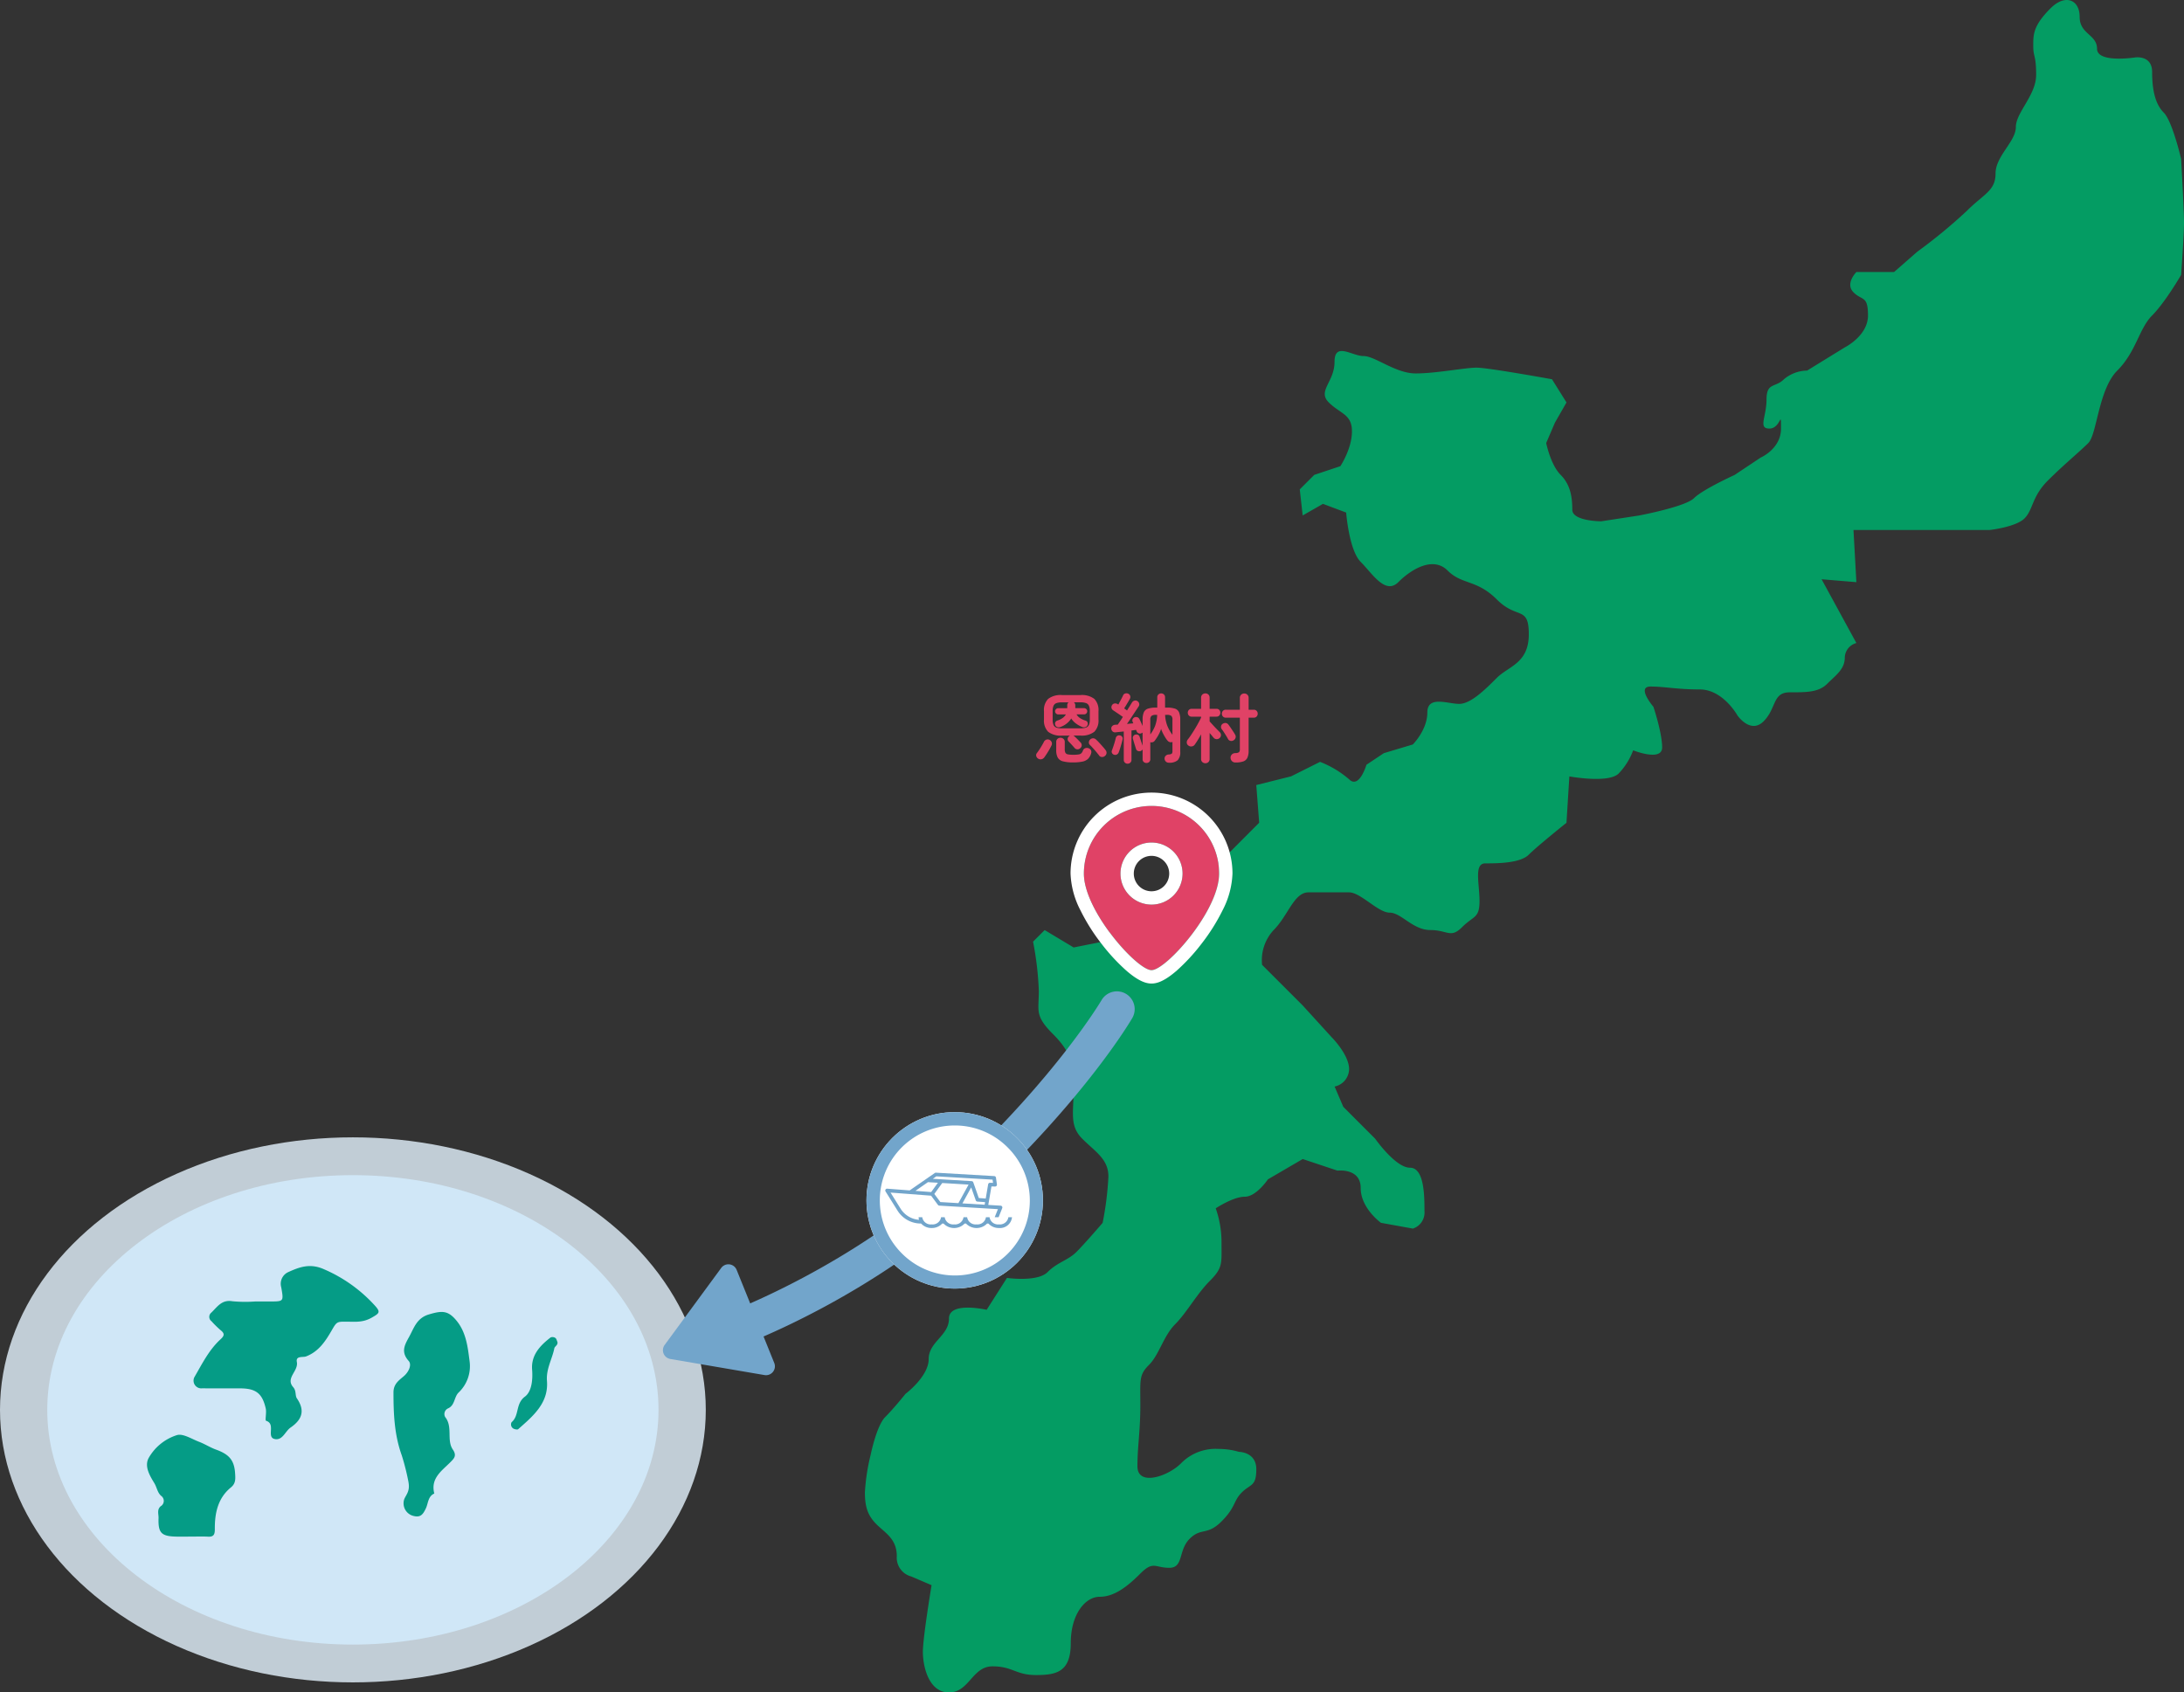
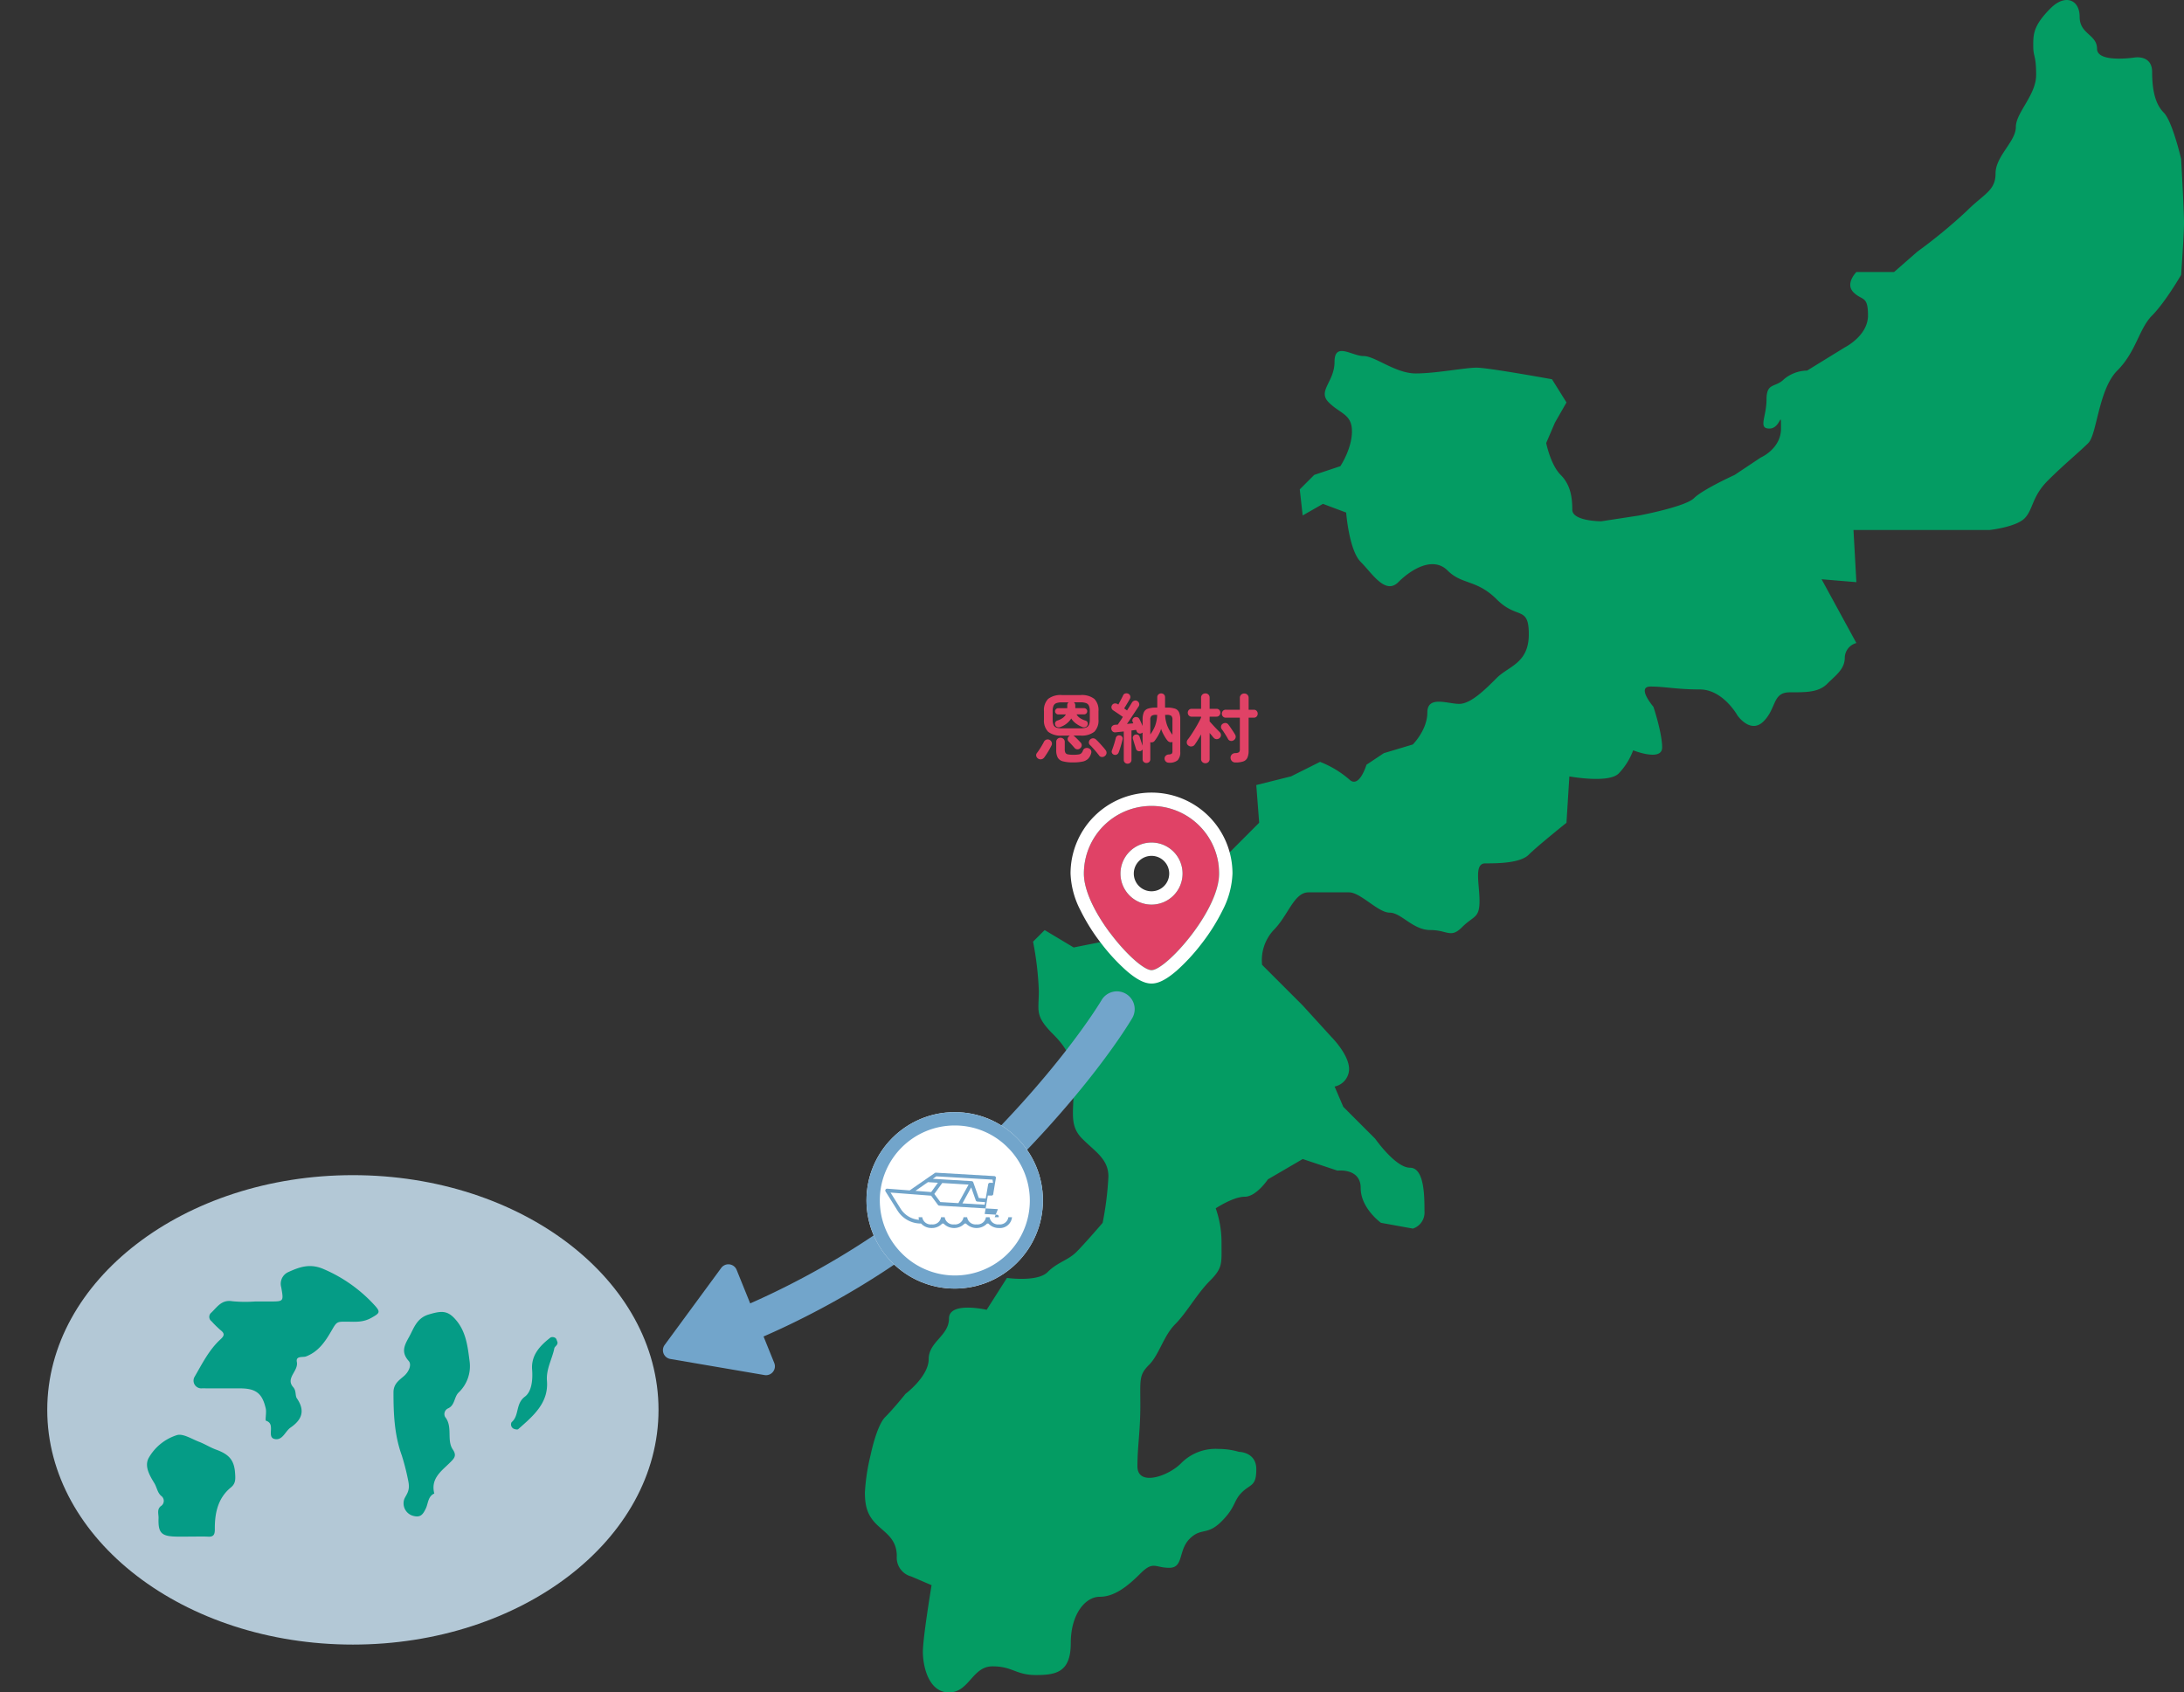
<svg xmlns="http://www.w3.org/2000/svg" width="491.317" height="380.77" viewBox="0 0 491.317 380.77">
  <rect x="0" y="0" width="491.317" height="380.77" fill="#333333" stroke="none" />
  <g transform="translate(-766.684 -8213)">
-     <ellipse cx="79.388" cy="61.313" rx="79.388" ry="61.313" transform="translate(766.684 8468.883)" fill="rgba(228,244,255,0.8)" />
    <ellipse cx="68.755" cy="52.807" rx="68.755" ry="52.807" transform="translate(777.315 8477.389)" fill="rgba(211,237,255,0.8)" />
    <path d="M266.746,1.848c-3.913,3.914-3.913,5.87-3.913,8.479s.652,1.957.652,6.522-4.566,8.478-4.566,11.739-4.565,6.523-4.565,10.436-2.608,4.565-6.521,8.478a118.5,118.5,0,0,1-11.087,9.13L231.528,61.2h-8.479s-2.608,2.61-.652,4.566,3.262.652,3.262,5.218-5.218,7.173-5.218,7.173l-8.479,5.217a8.266,8.266,0,0,0-5.217,1.957c-1.957,1.957-3.914.652-3.914,4.565s-1.956,6.522.652,6.522,2.608-4.565,2.608,0-4.565,6.523-4.565,6.523l-5.869,3.913s-7.174,3.261-9.131,5.217-12.392,3.913-12.392,3.913l-8.477,1.3s-6.523,0-6.523-2.608-.326-5.544-2.609-7.827-3.261-7.175-3.261-7.175l1.956-4.565,2.609-4.565-3.261-5.218s-14.349-2.609-16.957-2.609-9.131,1.3-13.7,1.3-9.131-3.913-11.739-3.913-6.522-3.261-6.522,1.3-3.913,6.521-1.3,9.131,5.218,2.609,5.218,6.522-2.608,7.826-2.608,7.826l-5.87,1.957-3.261,3.261.652,5.869,4.565-2.608,5.218,1.956s.652,8.479,3.261,11.088,5.544,7.5,8.478,4.566,7.827-5.87,11.087-2.61,6.523,1.957,11.088,6.523,7.174,1.3,7.174,7.825-4.565,7.175-7.174,9.784-5.87,5.869-8.478,5.869-7.174-1.956-7.174,1.957-3.261,7.174-3.261,7.174l-6.523,1.956-3.913,2.609s-1.631,5.544-3.914,3.261a22.463,22.463,0,0,0-6.523-3.913l-6.521,3.261-7.826,1.957.652,8.478L78.916,194.9c-3.587,3.586-1.957,6.521-4.565,9.13s-3.262,4.565-5.87,4.565a19.267,19.267,0,0,1-5.869-1.3l-4.565-1.3-4.566,5.869-6.521,1.3-6.523-3.913-2.609,2.609a70.735,70.735,0,0,1,1.3,11.086c0,4.566-.979,5.544,3.261,9.784s4.565,7.173,4.565,12.39-.979,8.154,1.956,11.088,5.87,4.565,5.87,8.479a70.207,70.207,0,0,1-1.3,10.435s-3.913,4.565-5.869,6.523-4.241,2.282-6.523,4.565-9.131,1.3-9.131,1.3l-4.565,7.173s-8.477-1.956-8.477,1.957-4.565,5.217-4.565,9.13-5.218,7.827-5.218,7.827-2.609,3.261-4.565,5.218S1.3,327.291,1.3,327.291A45.626,45.626,0,0,0,0,335.77c0,3.261.652,5.218,2.61,7.173s4.565,3.261,4.565,7.174a4.37,4.37,0,0,0,3.261,4.565L15,356.64s-1.957,11.74-1.957,15,1.3,9.13,5.87,9.13S24.131,374.9,28.7,374.9s5.218,1.956,9.783,1.956,7.827-.652,7.827-7.174,3.261-10.435,6.522-10.435,6.195-2.282,9.131-5.218,3.261-1.3,6.522-1.3,1.956-3.913,4.565-6.521,3.913-.652,7.175-3.914,2.608-4.565,4.565-6.521,3.261-1.3,3.261-5.218-3.914-3.914-3.914-3.914a15.916,15.916,0,0,0-4.565-.652,10.864,10.864,0,0,0-8.48,3.261c-2.934,2.935-9.782,5.218-9.782.652s.652-7.827.652-13.7-.326-6.849,1.957-9.131,3.26-6.522,5.869-9.131,4.892-6.848,7.827-9.783,2.61-3.913,2.61-8.478a23.091,23.091,0,0,0-1.3-7.827s3.913-2.608,6.522-2.608,5.218-3.913,5.218-3.913l7.826-4.567,7.827,2.61s5.217-.652,5.217,3.913,4.565,7.827,4.565,7.827l7.175,1.3a3.792,3.792,0,0,0,2.608-3.914c0-3.26,0-9.783-3.261-9.783s-7.827-6.522-7.827-6.522l-7.174-7.173-1.956-4.566a4.079,4.079,0,0,0,3.261-3.913c0-3.261-3.913-7.173-3.913-7.173L98.481,226.2l-7.175-7.174-1.956-1.956a9.961,9.961,0,0,1,2.608-7.827c3.262-3.261,4.566-8.478,7.827-8.478h9.131c2.609,0,6.522,4.565,9.131,4.565s5.218,3.913,9.13,3.913,4.565,1.956,7.175-.652,3.913-1.956,3.913-5.87-1.3-8.477,1.3-8.477,7.826,0,9.783-1.957,8.478-7.174,8.478-7.174l.652-10.435s8.8,1.631,11.088-.651a15.013,15.013,0,0,0,3.261-5.218s6.522,2.608,6.522-.652-1.956-9.131-1.956-9.131-3.914-4.565-.652-4.565,5.87.652,11.088.652,8.477,5.87,8.477,5.87,2.935,4.239,5.869,1.3,1.957-6.523,5.87-6.523,6.522,0,8.478-1.956,3.914-3.261,3.914-5.87a3.48,3.48,0,0,1,2.608-3.261l-7.826-14.348,7.826.652-.652-11.739h30.654s5.869-.652,7.825-2.61,1.631-4.892,5.218-8.478,7.175-6.522,9.131-8.479,2.283-12.064,6.522-16.3,4.892-9.456,7.827-12.39S296.1,61.85,296.1,61.85s.651-9.131.651-11.739-.651-14.348-.651-14.348-1.957-8.478-3.914-10.435-2.609-5.217-2.609-9.13-3.913-3.262-3.913-3.262-8.479,1.3-8.479-1.956-3.912-3.261-3.912-7.174-3.262-5.218-6.523-1.957" transform="translate(961.254 8213)" fill="#049c63" />
    <path d="M60.388,0A15.217,15.217,0,0,0,45.172,15.216c0,8.4,11.959,21.737,15.216,21.737S75.6,23.619,75.6,15.216A15.217,15.217,0,0,0,60.388,0Zm0,22.2a6.984,6.984,0,1,1,6.984-6.984A6.984,6.984,0,0,1,60.388,22.2Z" transform="translate(965.345 8394.322)" fill="#e04266" />
    <path d="M60.388,0A15.217,15.217,0,0,0,45.172,15.216c0,8.4,11.959,21.737,15.216,21.737S75.6,23.619,75.6,15.216A15.217,15.217,0,0,0,60.388,0m0,22.2a6.984,6.984,0,1,1,6.984-6.984A6.984,6.984,0,0,1,60.388,22.2m0-25.2A18.2,18.2,0,0,1,78.6,15.216a19.432,19.432,0,0,1-2.217,8.244,43.811,43.811,0,0,1-4.8,7.613A43.53,43.53,0,0,1,66.115,37c-3.03,2.65-4.719,2.957-5.726,2.957s-2.7-.306-5.727-2.957a43.522,43.522,0,0,1-5.474-5.923,43.808,43.808,0,0,1-4.8-7.613,19.433,19.433,0,0,1-2.217-8.244A18.2,18.2,0,0,1,60.388-3Zm0,22.2A3.984,3.984,0,1,0,56.4,15.216,3.989,3.989,0,0,0,60.388,19.2Z" transform="translate(965.345 8394.322)" fill="#fff" />
    <g transform="translate(799.757 8497.844)">
      <path d="M221.62,444.218c1.148,0,2.295.007,3.443,0,2.968-.021,2.964-.023,2.412-3.181a2.889,2.889,0,0,1,1.449-3.376c2.606-1.182,5-2.134,8.228-.672a33.062,33.062,0,0,1,11.486,8.26c1.221,1.381.882,1.638-.83,2.612-1.9,1.079-3.589.921-5.371.9-2.315-.021-2.442-.068-3.468,1.71-1.454,2.519-2.952,4.97-5.931,6.111-.68.259-2.337-.207-2.056,1.244.4,2.066-2.623,3.614-.822,5.66.746.847.4,1.9.831,2.526,1.921,2.794,1.121,4.822-1.408,6.561-1.209.831-1.77,2.865-3.464,2.609-2.153-.324.256-3.418-2.062-4.126-.267-.082.138-1.831-.067-2.741-.772-3.424-2.2-4.524-5.711-4.55-2.869-.021-5.738.018-8.607-.013a1.735,1.735,0,0,1-1.716-2.553c1.726-2.965,3.263-6.1,5.85-8.466.864-.789,1.01-1.3.021-2.066a22.678,22.678,0,0,1-2.043-2.008,1.222,1.222,0,0,1-.028-1.951c1.325-1.272,2.333-2.957,4.71-2.549a30.85,30.85,0,0,0,5.154.055" transform="translate(-197.277 -436.246)" fill="#059c86" />
      <path d="M250.149,483.525a52.386,52.386,0,0,0-1.516-6.051c-1.668-4.61-1.867-9.341-1.867-14.164,0-1.912,1.226-2.718,2.3-3.634,1.2-1.021,1.852-2.636,1.119-3.451-1.847-2.055-.854-3.682.111-5.44,1.091-1.989,1.688-4.205,4.439-5.027,3.036-.906,4.366-.9,6.313,1.527,2.123,2.647,2.453,6.021,2.851,9.087a8.165,8.165,0,0,1-2.433,6.912c-1.1,1.014-.822,2.894-2.416,3.613a1.4,1.4,0,0,0-.662,1.94c1.785,2.22.275,5.179,1.729,7.318.921,1.355.324,1.971-.512,2.814-1.956,1.974-4.548,3.64-3.655,7.087-1.407.591-1.385,2.221-1.858,3.252-.67,1.459-1.235,2.156-2.714,1.813a2.914,2.914,0,0,1-2.161-3.871c.448-.992,1.286-1.781.927-3.726" transform="translate(-191.321 -434.879)" fill="#059c86" />
      <path d="M208.4,492.088c-1.147,0-2.295.033-3.44-.007-3.1-.106-3.821-.889-3.708-4.156.031-.893-.406-1.9.477-2.664a1.388,1.388,0,0,0,.09-2.354c-.837-.758-.949-1.912-1.511-2.836-1.007-1.652-2.3-3.776-1.283-5.662a11.163,11.163,0,0,1,6.327-5.142c1.366-.441,3.339.852,4.991,1.483,1.317.5,2.527,1.291,3.852,1.77,2.975,1.078,4.111,2.4,4.286,5.425.065,1.1.167,2.17-.931,3.064-2.947,2.4-3.661,5.772-3.636,9.354.007,1.125-.167,1.812-1.5,1.74s-2.675-.015-4.013-.015" transform="translate(-198.658 -431.223)" fill="#059c86" />
      <path d="M280.147,451.188c.183.725-.6.984-.694,1.445-.49,2.452-1.87,4.63-1.657,7.336.394,5.005-3.151,7.927-6.466,10.855-.184.164-.749.039-1.059-.112a1.07,1.07,0,0,1-.428-1.456c1.771-1.482.837-4.152,2.993-5.75,1.521-1.127,1.8-3.769,1.62-6.079-.251-3.255,1.791-5.412,4.177-7.247a1.183,1.183,0,0,1,1.051.123c.251.168.326.6.462.884" transform="translate(-187.823 -434.132)" fill="#059c86" />
    </g>
    <path d="M0,69.928a4,4,0,0,1-3.843-2.9A4,4,0,0,1-1.1,62.082c.29-.083,29.262-8.543,53.51-28.258C76.793,14,87.891-2.09,88-2.251a4,4,0,0,1,5.556-1.055,4,4,0,0,1,1.059,5.553c-.469.69-11.777,17.146-37.16,37.784C31.893,60.815,2.345,69.417,1.1,69.773A4,4,0,0,1,0,69.928Z" transform="matrix(0.998, -0.07, 0.07, 0.998, 926.82, 8446.43)" fill="#72a5cb" />
    <path d="M13.183,2.755a2,2,0,0,1,3.4,0l11.3,18.294a2,2,0,0,1-1.7,3.051H3.586a2,2,0,0,1-1.7-3.051Z" transform="translate(919.862 8532.002) rotate(-112)" fill="#72a5cb" />
    <ellipse cx="19.847" cy="19.847" rx="19.847" ry="19.847" transform="translate(961.608 8463.213)" fill="#fff" />
    <path d="M19.847,3A16.847,16.847,0,0,0,7.934,31.759,16.847,16.847,0,1,0,31.759,7.934,16.737,16.737,0,0,0,19.847,3m0-3A19.847,19.847,0,1,1,0,19.847,19.847,19.847,0,0,1,19.847,0Z" transform="translate(961.608 8463.213)" fill="#72a5cb" />
-     <path d="M27.692,10.023a1.917,1.917,0,0,1-2.115,1.61,1.917,1.917,0,0,1-2.115-1.61h-.818a1.917,1.917,0,0,1-2.115,1.61,1.917,1.917,0,0,1-2.115-1.61H17.6a1.917,1.917,0,0,1-2.114,1.61,1.917,1.917,0,0,1-2.115-1.61H12.55a1.917,1.917,0,0,1-2.115,1.61,1.917,1.917,0,0,1-2.115-1.61H7.5a2.027,2.027,0,0,0,.086.581,5.368,5.368,0,0,1-4.15-2.522L1.185,4.476l9.125.7,1.538,2.071a.409.409,0,0,0,.3.164l13.192.793-.723,1.817h.88l.812-2.04a.409.409,0,0,0-.356-.56l-2.78-.167.71-4.156.819.015a.414.414,0,0,0,.314-.138.409.409,0,0,0,.1-.329L24.9,1.116a.409.409,0,0,0-.381-.35L11.4,0a.407.407,0,0,0-.257.072L5.491,3.987.44,3.6a.409.409,0,0,0-.378.625L2.744,8.516a6.187,6.187,0,0,0,5.278,2.926h.036a3.154,3.154,0,0,0,2.378,1.009,3.153,3.153,0,0,0,2.377-1.009h.293a3.3,3.3,0,0,0,4.754,0h.293a3.3,3.3,0,0,0,4.754,0H23.2a3.153,3.153,0,0,0,2.377,1.009,2.72,2.72,0,0,0,2.933-2.428ZM11.034,4.781l1.781-2.457,5.927.358-2.289,4.17-4.062-.244Zm6.322,2.125L19.33,3.312l1.028,2.917a.409.409,0,0,0,.357.272l1.74.122-.1.585ZM11.489.825l12.645.738.105.725-.689-.013h-.008a.409.409,0,0,0-.4.34l-.546,3.2L21.04,5.7,19.8,2.177a.41.41,0,0,0-.361-.272l-8.744-.528ZM9.6,2.131l2.242.135L10.33,4.359,6.784,4.086Z" transform="translate(965.838 8476.834)" fill="#72a5cb" />
+     <path d="M27.692,10.023a1.917,1.917,0,0,1-2.115,1.61,1.917,1.917,0,0,1-2.115-1.61h-.818a1.917,1.917,0,0,1-2.115,1.61,1.917,1.917,0,0,1-2.115-1.61H17.6a1.917,1.917,0,0,1-2.114,1.61,1.917,1.917,0,0,1-2.115-1.61H12.55a1.917,1.917,0,0,1-2.115,1.61,1.917,1.917,0,0,1-2.115-1.61H7.5a2.027,2.027,0,0,0,.086.581,5.368,5.368,0,0,1-4.15-2.522L1.185,4.476l9.125.7,1.538,2.071a.409.409,0,0,0,.3.164l13.192.793-.723,1.817h.88a.409.409,0,0,0-.356-.56l-2.78-.167.71-4.156.819.015a.414.414,0,0,0,.314-.138.409.409,0,0,0,.1-.329L24.9,1.116a.409.409,0,0,0-.381-.35L11.4,0a.407.407,0,0,0-.257.072L5.491,3.987.44,3.6a.409.409,0,0,0-.378.625L2.744,8.516a6.187,6.187,0,0,0,5.278,2.926h.036a3.154,3.154,0,0,0,2.378,1.009,3.153,3.153,0,0,0,2.377-1.009h.293a3.3,3.3,0,0,0,4.754,0h.293a3.3,3.3,0,0,0,4.754,0H23.2a3.153,3.153,0,0,0,2.377,1.009,2.72,2.72,0,0,0,2.933-2.428ZM11.034,4.781l1.781-2.457,5.927.358-2.289,4.17-4.062-.244Zm6.322,2.125L19.33,3.312l1.028,2.917a.409.409,0,0,0,.357.272l1.74.122-.1.585ZM11.489.825l12.645.738.105.725-.689-.013h-.008a.409.409,0,0,0-.4.34l-.546,3.2L21.04,5.7,19.8,2.177a.41.41,0,0,0-.361-.272l-8.744-.528ZM9.6,2.131l2.242.135L10.33,4.359,6.784,4.086Z" transform="translate(965.838 8476.834)" fill="#72a5cb" />
    <path d="M10.506-1.921a.841.841,0,0,1-.637.238.888.888,0,0,1-.637-.323q-.272-.323-.655-.74t-.671-.705a.717.717,0,0,1-.213-.586.8.8,0,0,1,.281-.569q.068-.051.128-.1a.311.311,0,0,1,.127-.068H6.443A4.61,4.61,0,0,1,3.3-5.635,3.591,3.591,0,0,1,2.363-8.4v-1.87A3.591,3.591,0,0,1,3.3-13.031a4.61,4.61,0,0,1,3.145-.858h4.1a4.61,4.61,0,0,1,3.145.858,3.591,3.591,0,0,1,.935,2.763V-8.4a3.591,3.591,0,0,1-.935,2.762,4.61,4.61,0,0,1-3.145.859H8.959a.661.661,0,0,1,.238.153q.153.136.417.391t.527.527q.263.272.433.459a.926.926,0,0,1,.281.671A.875.875,0,0,1,10.506-1.921ZM6.443-6.409h4.1a3.8,3.8,0,0,0,1.275-.17,1.115,1.115,0,0,0,.655-.595,2.917,2.917,0,0,0,.2-1.19V-10.3a2.917,2.917,0,0,0-.2-1.19,1.115,1.115,0,0,0-.655-.6,3.8,3.8,0,0,0-1.275-.17H9.1a.859.859,0,0,1,.306.7v.612h1.972a.7.7,0,0,1,.5.2.658.658,0,0,1,.213.493.678.678,0,0,1-.213.51.7.7,0,0,1-.5.2H9.69a2.454,2.454,0,0,0,.748.807,4.483,4.483,0,0,0,1.258.587.693.693,0,0,1,.467.408.744.744,0,0,1-.009.612.743.743,0,0,1-.51.451,1,1,0,0,1-.714-.043,6.267,6.267,0,0,1-1.479-.85A4.144,4.144,0,0,1,8.5-8.619a4.756,4.756,0,0,1-2.414,1.9,1.05,1.05,0,0,1-.7.034A.716.716,0,0,1,4.9-7.157a.782.782,0,0,1,.017-.621.8.8,0,0,1,.51-.4,3.8,3.8,0,0,0,1.156-.569,2.675,2.675,0,0,0,.714-.79H5.576a.7.7,0,0,1-.5-.2.678.678,0,0,1-.212-.51.658.658,0,0,1,.212-.493.7.7,0,0,1,.5-.2H7.6v-.612a.851.851,0,0,1,.289-.7H6.443a3.8,3.8,0,0,0-1.275.17,1.115,1.115,0,0,0-.654.6,2.917,2.917,0,0,0-.2,1.19v1.938a2.917,2.917,0,0,0,.2,1.19,1.115,1.115,0,0,0,.654.595A3.8,3.8,0,0,0,6.443-6.409ZM8.925,1.258a8.509,8.509,0,0,1-2.312-.247A1.836,1.836,0,0,1,5.448.153a3.518,3.518,0,0,1-.331-1.666V-3.332a.9.9,0,0,1,.28-.7.964.964,0,0,1,.671-.255,1,1,0,0,1,.68.255.882.882,0,0,1,.289.7v1.649a1.655,1.655,0,0,0,.145.765.783.783,0,0,0,.561.366,6.049,6.049,0,0,0,1.232.093,7.089,7.089,0,0,0,1.2-.076,1.116,1.116,0,0,0,.62-.289,1.639,1.639,0,0,0,.34-.6.815.815,0,0,1,.51-.51,1.016,1.016,0,0,1,.731,0,.939.939,0,0,1,.553.442.889.889,0,0,1,.043.7A2.865,2.865,0,0,1,12.316.417a2.49,2.49,0,0,1-1.241.646A9.482,9.482,0,0,1,8.925,1.258ZM1.054.408A.956.956,0,0,1,.629-.153a.749.749,0,0,1,.136-.68Q1-1.139,1.3-1.59t.578-.926q.281-.476.451-.816a.985.985,0,0,1,.552-.527.894.894,0,0,1,.74.051.946.946,0,0,1,.476.527.917.917,0,0,1-.051.748q-.187.391-.467.884t-.586.961q-.306.468-.561.824a1.1,1.1,0,0,1-.646.417A.977.977,0,0,1,1.054.408ZM16.082-.2a.961.961,0,0,1-.68.246.767.767,0,0,1-.629-.332q-.238-.323-.621-.782t-.782-.9q-.4-.442-.688-.714a.74.74,0,0,1-.213-.637.867.867,0,0,1,.314-.6.928.928,0,0,1,.655-.247.935.935,0,0,1,.655.3q.323.289.722.723t.773.858q.374.425.612.748a.923.923,0,0,1,.238.7A.938.938,0,0,1,16.082-.2Zm5.1,1.751a.865.865,0,0,1-.612-.238A.82.82,0,0,1,20.315.68V-5.7q-.527.051-.986.1t-.816.085a.849.849,0,0,1-.7-.179.956.956,0,0,1-.306-.6.775.775,0,0,1,.221-.637,1.024,1.024,0,0,1,.731-.28,1.742,1.742,0,0,1,.247-.017,2.125,2.125,0,0,0,.264-.017q.2-.306.51-.756t.629-.977q-.306-.221-.731-.51l-.816-.552q-.391-.264-.629-.417a.849.849,0,0,1-.374-.519.809.809,0,0,1,.119-.655.76.76,0,0,1,.552-.365.954.954,0,0,1,.671.127.723.723,0,0,1,.187.119q.17-.323.382-.714t.4-.757q.187-.365.289-.587a.716.716,0,0,1,.493-.442.934.934,0,0,1,.7.068.774.774,0,0,1,.408.484.786.786,0,0,1-.068.637q-.119.238-.357.637t-.484.807q-.247.408-.451.731.187.119.349.238l.3.221.638-1.02q.3-.476.468-.765a.94.94,0,0,1,.527-.417.786.786,0,0,1,.663.077.87.87,0,0,1,.417.51.786.786,0,0,1-.076.663q-.323.493-.782,1.182t-.944,1.428q-.484.74-.927,1.369l.74-.068q.365-.034.689-.068l-.153-.34a.7.7,0,0,1,0-.6.779.779,0,0,1,.442-.417.892.892,0,0,1,.629-.009.807.807,0,0,1,.459.417q.136.255.34.705t.374.842V-8.347a4.107,4.107,0,0,1,.272-1.666,1.525,1.525,0,0,1,.935-.825,5.753,5.753,0,0,1,1.819-.23h.272V-13.4a.82.82,0,0,1,.255-.629.887.887,0,0,1,.629-.238.865.865,0,0,1,.612.238.82.82,0,0,1,.255.629v2.329h.391a5.74,5.74,0,0,1,1.828.23,1.524,1.524,0,0,1,.927.825,4.107,4.107,0,0,1,.272,1.666v7.225A2.582,2.582,0,0,1,32.444.765a2.785,2.785,0,0,1-1.98.561.93.93,0,0,1-.969-.884.851.851,0,0,1,.264-.688,1.014,1.014,0,0,1,.672-.281,1.3,1.3,0,0,0,.688-.187.785.785,0,0,0,.145-.561V-3.349a.875.875,0,0,1-.578.043.964.964,0,0,1-.51-.315,5.92,5.92,0,0,1-.527-.731,10.675,10.675,0,0,1-.544-.977,7.015,7.015,0,0,1-.391-.944,7.581,7.581,0,0,1-.646,1.445,9.829,9.829,0,0,1-.816,1.241.825.825,0,0,1-.442.3.879.879,0,0,1-.527-.009V.544a.793.793,0,0,1-.255.62.931.931,0,0,1-1.224,0,.793.793,0,0,1-.255-.62v-2.21a.849.849,0,0,1-.425.357.876.876,0,0,1-.646-.008.689.689,0,0,1-.408-.451q-.085-.272-.221-.7t-.264-.85q-.127-.425-.212-.7a.818.818,0,0,1,.076-.629.7.7,0,0,1,.468-.34.851.851,0,0,1,.595.043.707.707,0,0,1,.374.467q.085.238.2.6t.246.74q.128.374.213.646V-5.457l-.1.068a1.111,1.111,0,0,1-.119.068.778.778,0,0,1-.68.025.8.8,0,0,1-.442-.45,1.206,1.206,0,0,0-.051-.153q-.034-.085-.068-.153-.221.017-.485.06t-.552.076V.68a.82.82,0,0,1-.255.629A.865.865,0,0,1,21.182,1.547ZM18.122-.476a.691.691,0,0,1-.451-.374.669.669,0,0,1-.025-.578q.136-.357.306-.859t.323-1.028q.153-.527.238-.9a.8.8,0,0,1,.357-.51.728.728,0,0,1,.595-.085.763.763,0,0,1,.493.314.724.724,0,0,1,.085.6q-.085.391-.238.927T19.49-1.912q-.161.518-.314.909a.878.878,0,0,1-.417.484A.757.757,0,0,1,18.122-.476ZM31.263-4.964V-8.33a1.158,1.158,0,0,0-.255-.884,1.647,1.647,0,0,0-1.02-.221h-.374a7.84,7.84,0,0,0,.51,2.491A8.577,8.577,0,0,0,31.263-4.964Zm-4.981-.068A8.144,8.144,0,0,0,27.37-6.987a7.912,7.912,0,0,0,.459-2.448h-.255a1.693,1.693,0,0,0-1.02.221,1.111,1.111,0,0,0-.272.884ZM38.675,1.445a.968.968,0,0,1-.688-.264.9.9,0,0,1-.28-.688V-5.049q-.374.68-.748,1.283t-.68,1.028a.938.938,0,0,1-.672.4.977.977,0,0,1-.773-.213.808.808,0,0,1-.348-.62,1.041,1.041,0,0,1,.212-.705q.323-.391.731-1T36.27-6.2q.433-.706.807-1.394t.629-1.215v-.221H35.6a.827.827,0,0,1-.646-.264.9.9,0,0,1-.238-.62.887.887,0,0,1,.238-.629A.841.841,0,0,1,35.6-10.8h2.108v-2.5a.922.922,0,0,1,.28-.705.968.968,0,0,1,.688-.264.938.938,0,0,1,.68.264.937.937,0,0,1,.272.705v2.5h1.53a.841.841,0,0,1,.646.255.887.887,0,0,1,.238.629.9.9,0,0,1-.238.62.827.827,0,0,1-.646.264h-1.53v1.071l.757.833q.434.476.841.893t.646.654a.927.927,0,0,1,.306.655.863.863,0,0,1-.272.672.933.933,0,0,1-.663.28.9.9,0,0,1-.68-.28q-.17-.187-.408-.484t-.527-.621V.493a.915.915,0,0,1-.272.688A.938.938,0,0,1,38.675,1.445Zm6.766-.17a1.063,1.063,0,0,1-.774-.289,1.118,1.118,0,0,1-.332-.748,1,1,0,0,1,.255-.722,1.06,1.06,0,0,1,.765-.349,1.662,1.662,0,0,0,.884-.2.978.978,0,0,0,.187-.723V-8.806H43.265a.827.827,0,0,1-.646-.264.918.918,0,0,1-.238-.637.9.9,0,0,1,.238-.621.827.827,0,0,1,.646-.264h3.162V-13.26a.935.935,0,0,1,.289-.714.981.981,0,0,1,.7-.272.981.981,0,0,1,.7.272.935.935,0,0,1,.289.714v2.669h1.156a.827.827,0,0,1,.646.264.9.9,0,0,1,.238.621.918.918,0,0,1-.238.637.827.827,0,0,1-.646.264H48.4v7.412A3.837,3.837,0,0,1,48.127.2a1.589,1.589,0,0,1-.918.833A5.1,5.1,0,0,1,45.441,1.275Zm-.408-5a.914.914,0,0,1-.722.136.813.813,0,0,1-.569-.459q-.153-.289-.4-.688t-.51-.808a7.821,7.821,0,0,0-.485-.68.839.839,0,0,1-.145-.646.809.809,0,0,1,.366-.561,1.113,1.113,0,0,1,.646-.179.883.883,0,0,1,.663.4q.238.306.519.722t.544.816q.264.4.417.671a.877.877,0,0,1,.111.7A.97.97,0,0,1,45.033-3.723Z" transform="translate(999.176 8383.27)" fill="#e04266" />
  </g>
</svg>